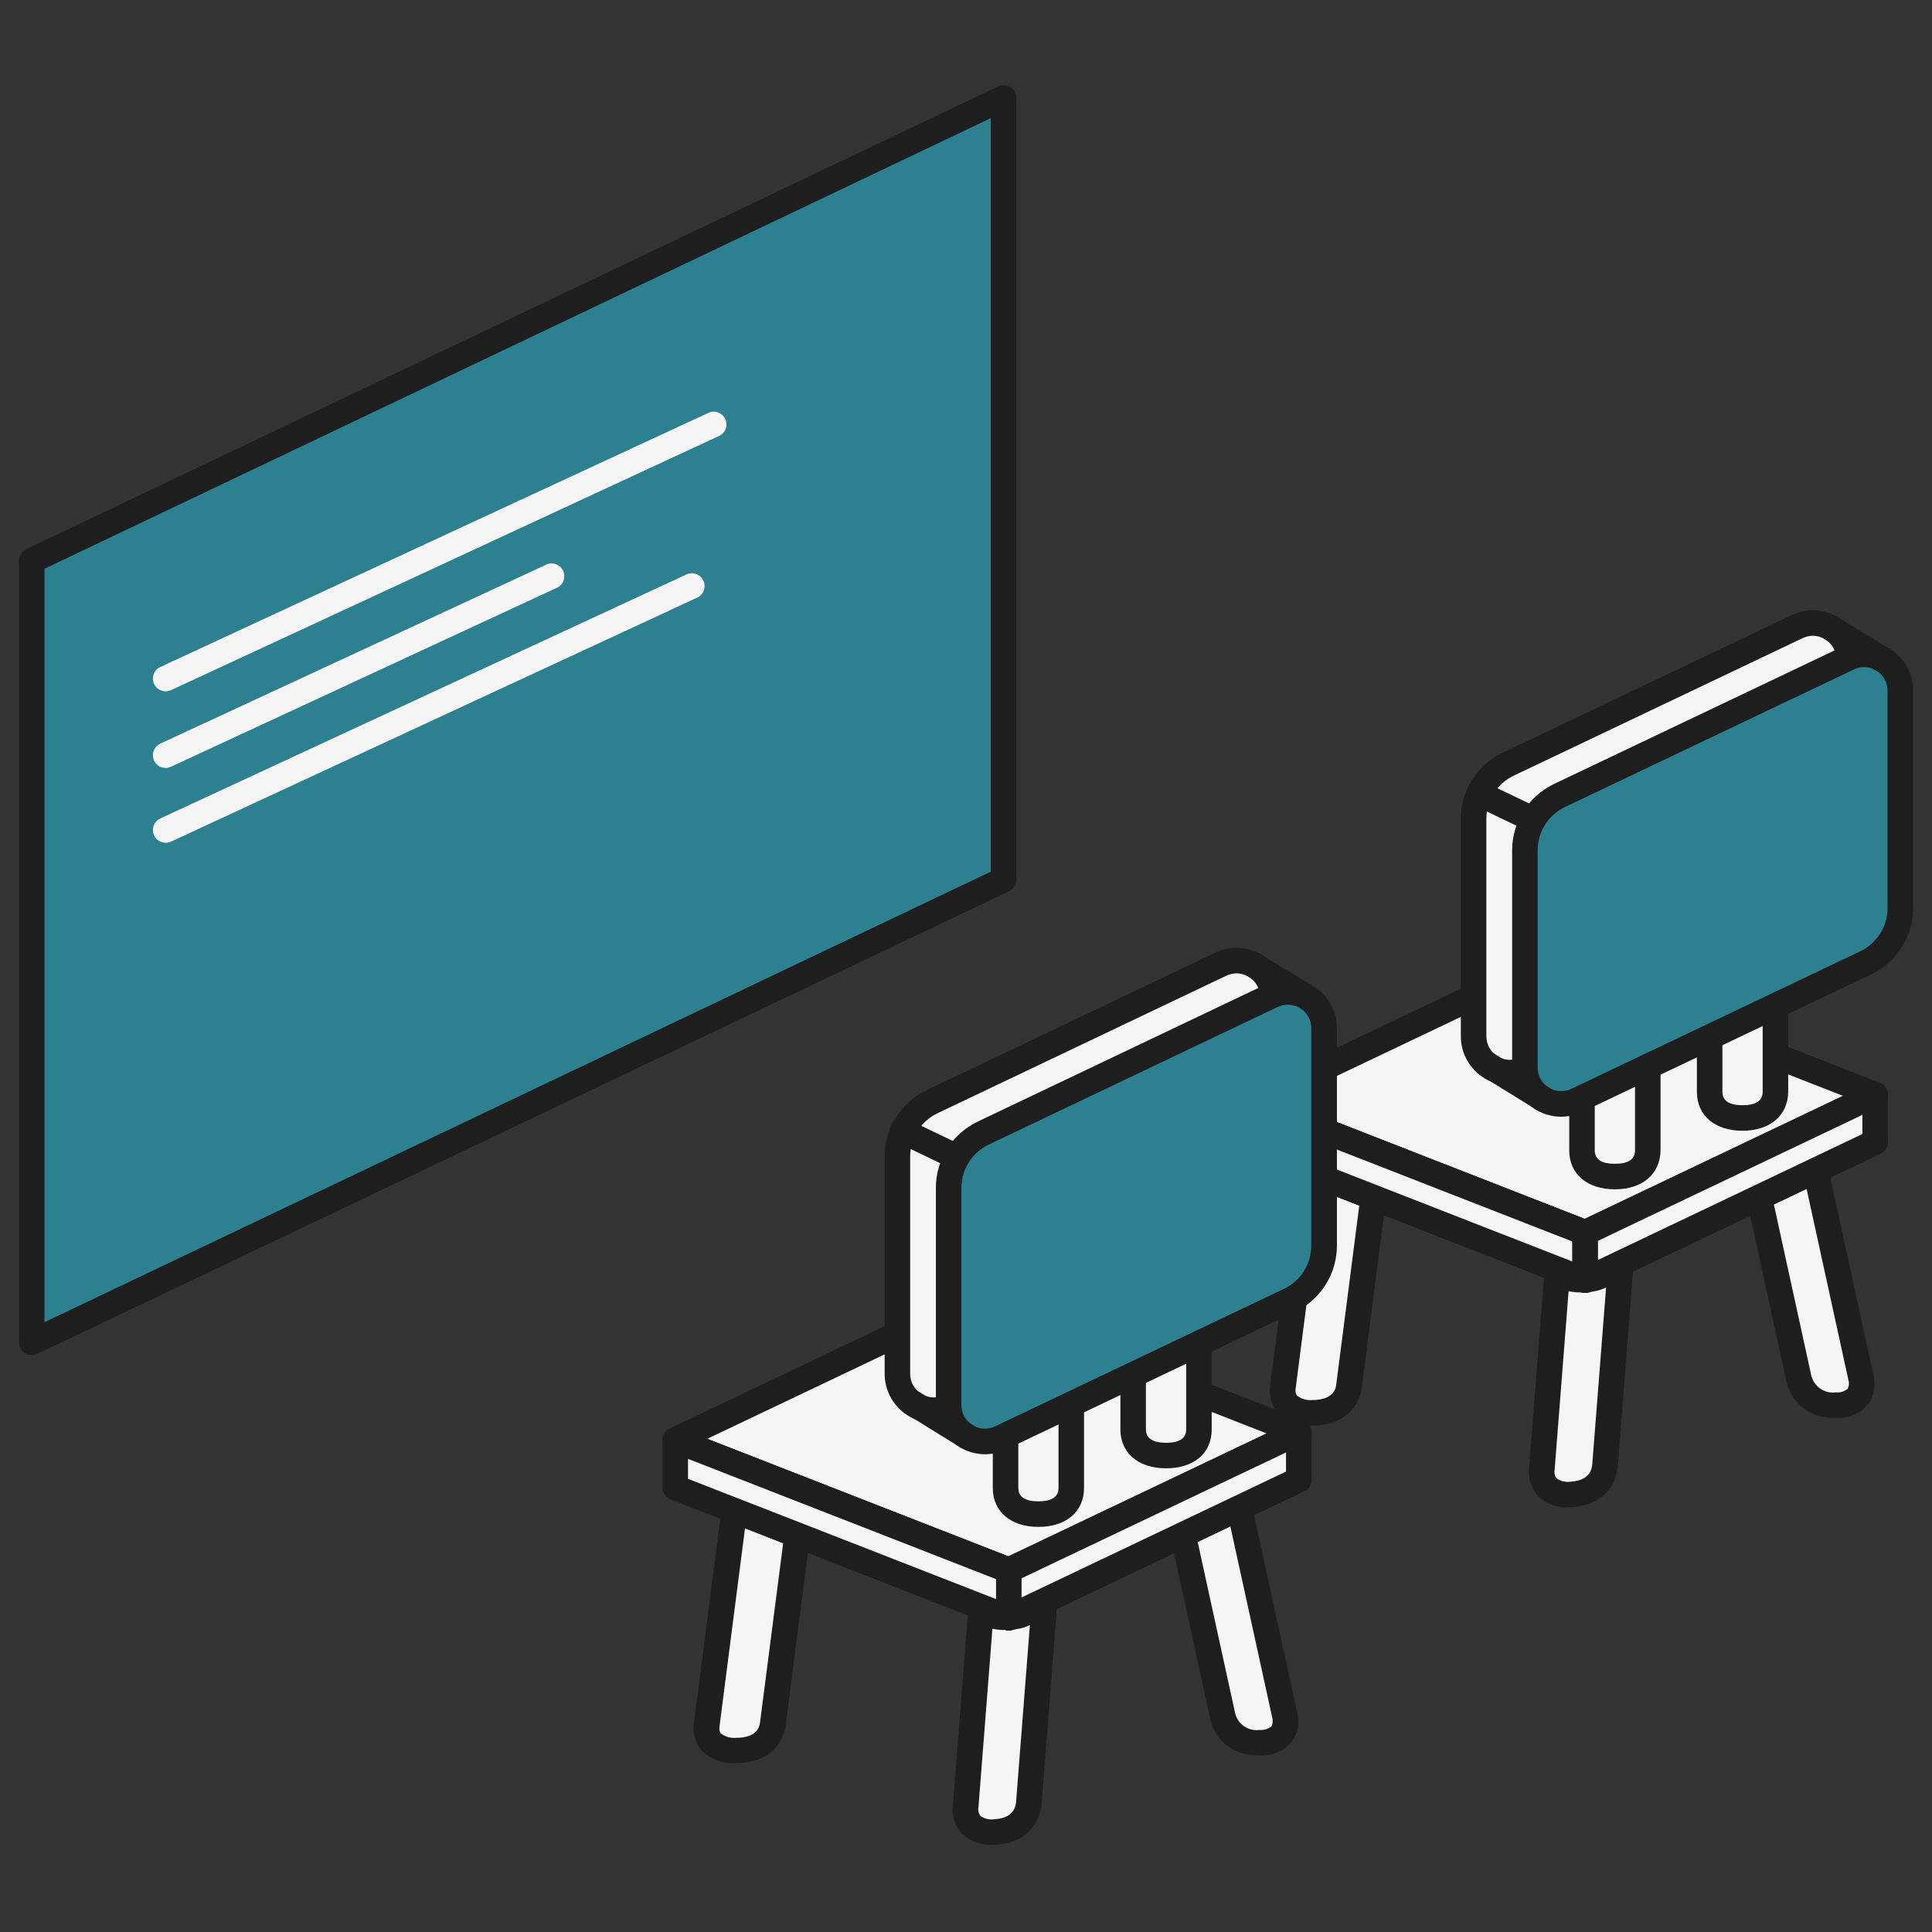
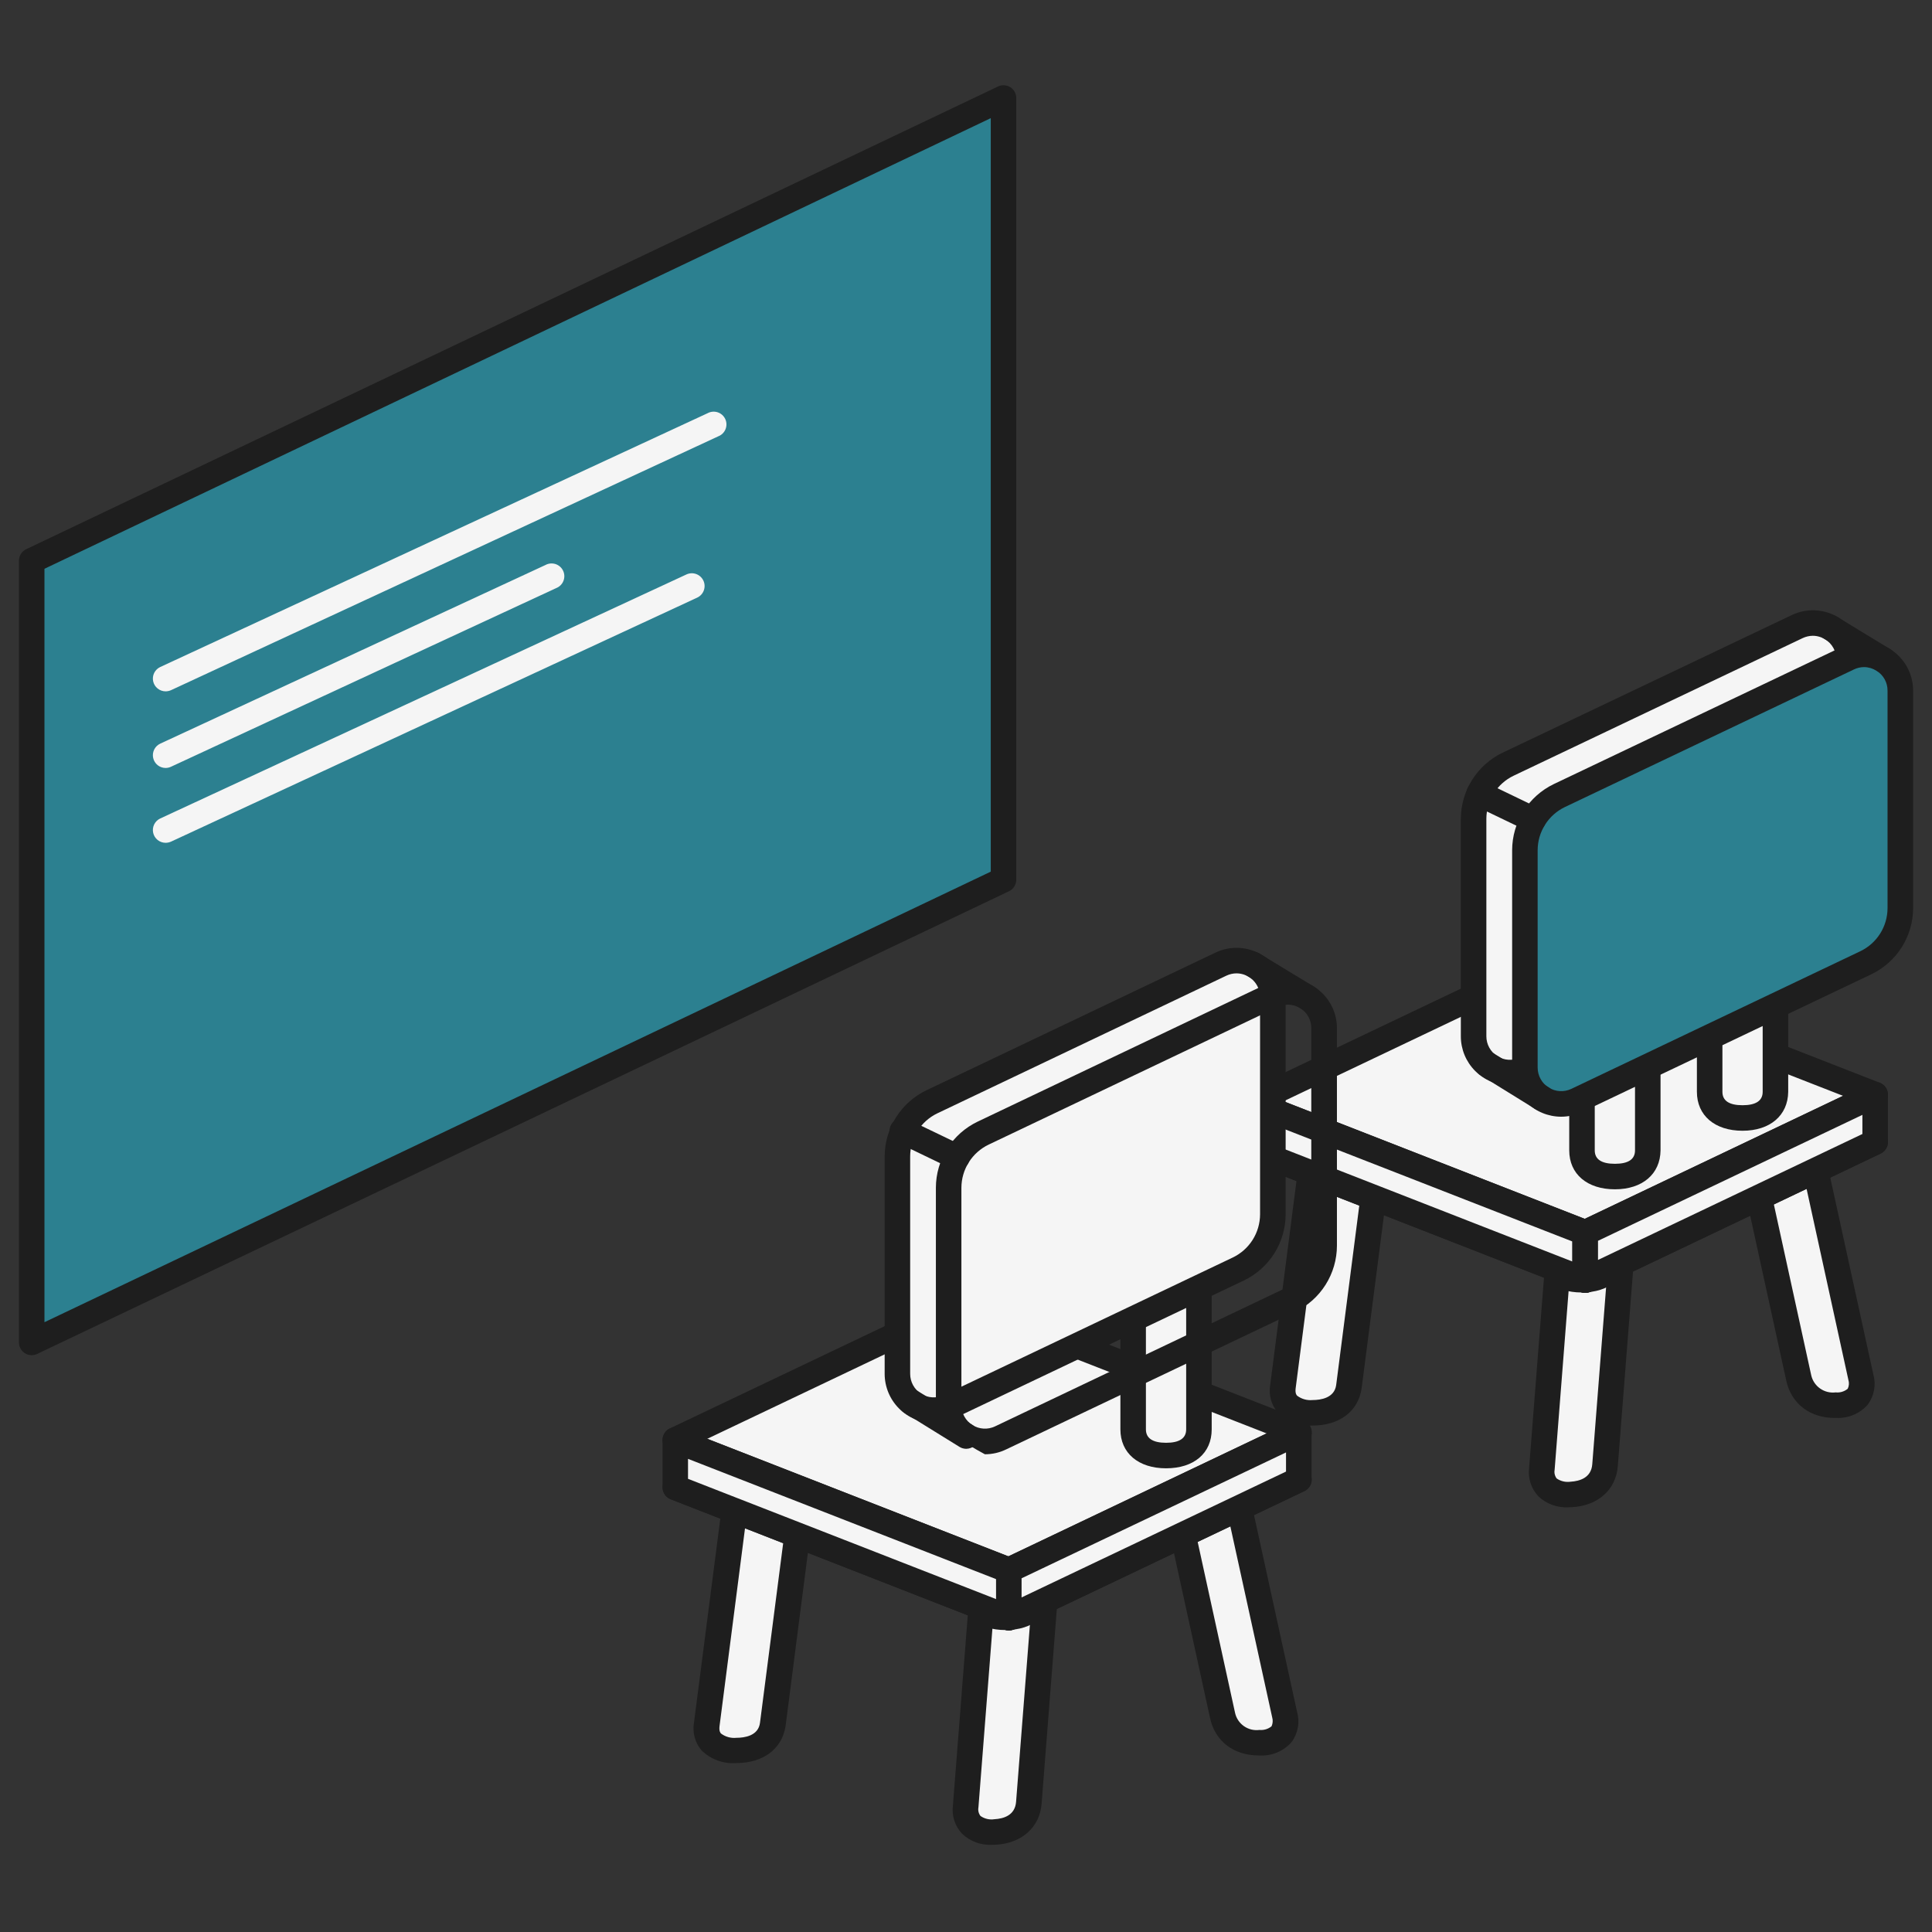
<svg xmlns="http://www.w3.org/2000/svg" width="204" height="204" viewBox="0 0 204 204" fill="none">
  <rect x="0" y="0" width="204" height="204" fill="#333333" stroke="none" />
  <g clip-path="url(#clip0_1383_1601)">
    <path d="M164.793 129.236L162.772 155.092C162.617 157.113 164.038 157.901 165.877 157.787C167.717 157.672 169.246 156.716 169.428 154.708L171.449 128.846" fill="#F5F5F5" />
    <path d="M165.588 159.156C165.012 159.185 164.435 159.098 163.893 158.899C163.351 158.7 162.856 158.393 162.435 157.997C162.062 157.598 161.781 157.123 161.613 156.603C161.444 156.084 161.391 155.534 161.459 154.992L163.48 129.137C163.493 128.96 163.542 128.787 163.622 128.629C163.702 128.471 163.813 128.33 163.948 128.215C164.083 128.099 164.239 128.012 164.408 127.957C164.577 127.901 164.754 127.88 164.931 127.894C165.108 127.908 165.281 127.956 165.439 128.036C165.597 128.117 165.738 128.228 165.853 128.362C165.969 128.497 166.057 128.653 166.112 128.822C166.167 128.991 166.188 129.169 166.174 129.346L164.153 155.201C164.124 155.359 164.127 155.522 164.165 155.679C164.202 155.835 164.271 155.983 164.369 156.111C164.797 156.407 165.322 156.529 165.837 156.454C166.821 156.394 168.02 156.03 168.128 154.608L170.149 128.753C170.163 128.576 170.211 128.403 170.291 128.245C170.372 128.087 170.483 127.946 170.617 127.831C170.752 127.715 170.908 127.628 171.077 127.572C171.246 127.517 171.424 127.496 171.601 127.51C171.778 127.524 171.95 127.572 172.108 127.652C172.267 127.733 172.407 127.844 172.523 127.978C172.638 128.113 172.726 128.269 172.781 128.438C172.836 128.607 172.857 128.785 172.844 128.962L170.823 154.817C170.634 157.29 168.741 158.987 165.999 159.142L165.588 159.156Z" fill="#1E1E1E" />
    <path d="M184.229 119.421L189.935 145.499C190.379 147.52 192.036 148.396 193.849 148.369C195.661 148.342 196.927 147.433 196.483 145.405L190.777 119.32" fill="#F5F5F5" />
    <path d="M193.761 149.724C191.114 149.724 189.146 148.222 188.614 145.79L182.908 119.705C182.871 119.532 182.867 119.353 182.899 119.179C182.93 119.005 182.996 118.839 183.091 118.69C183.187 118.541 183.311 118.412 183.457 118.311C183.602 118.211 183.766 118.139 183.939 118.102C184.112 118.064 184.29 118.061 184.465 118.092C184.639 118.124 184.805 118.189 184.954 118.285C185.103 118.381 185.231 118.505 185.332 118.65C185.433 118.796 185.505 118.959 185.542 119.132L191.248 145.217C191.377 145.785 191.713 146.284 192.19 146.617C192.667 146.951 193.251 147.095 193.828 147.022C194.055 147.046 194.285 147.025 194.504 146.959C194.722 146.893 194.926 146.784 195.102 146.638C195.244 146.344 195.268 146.007 195.169 145.695L189.463 119.611C189.387 119.261 189.453 118.896 189.646 118.596C189.84 118.295 190.144 118.083 190.494 118.007C190.843 117.931 191.208 117.997 191.509 118.191C191.81 118.384 192.021 118.689 192.097 119.038L197.803 145.116C197.956 145.659 197.982 146.229 197.881 146.784C197.779 147.338 197.552 147.862 197.217 148.316C196.798 148.789 196.278 149.162 195.694 149.404C195.111 149.647 194.48 149.754 193.849 149.717L193.761 149.724Z" fill="#1E1E1E" />
    <path d="M138.641 121.727L135.455 146.417C135.205 148.337 136.654 149.179 138.574 149.179C140.494 149.179 142.151 148.337 142.4 146.417L145.587 121.727" fill="#F5F5F5" />
    <path d="M138.574 150.525C137.901 150.57 137.226 150.47 136.595 150.232C135.964 149.994 135.391 149.623 134.916 149.144C134.577 148.749 134.331 148.284 134.193 147.782C134.056 147.28 134.031 146.753 134.121 146.241L137.3 121.551C137.347 121.193 137.533 120.869 137.819 120.649C138.104 120.429 138.466 120.332 138.823 120.379C139.18 120.425 139.505 120.612 139.724 120.897C139.944 121.183 140.042 121.544 139.995 121.901L136.809 146.584C136.741 147.123 136.903 147.305 136.957 147.366C137.424 147.723 138.009 147.89 138.594 147.831C139.443 147.831 140.905 147.622 141.087 146.241L144.266 121.551C144.313 121.193 144.499 120.869 144.785 120.649C145.07 120.429 145.431 120.332 145.789 120.379C146.146 120.425 146.47 120.612 146.69 120.897C146.91 121.183 147.007 121.544 146.961 121.901L143.775 146.584C143.424 149.016 141.444 150.525 138.574 150.525Z" fill="#1E1E1E" />
    <path d="M167.016 135.126C168.932 135.126 170.486 133.889 170.486 132.364C170.486 130.838 168.932 129.602 167.016 129.602C165.1 129.602 163.547 130.838 163.547 132.364C163.547 133.889 165.1 135.126 167.016 135.126Z" fill="#F5F5F5" />
    <path d="M167.016 136.473C164.092 136.473 162.199 134.863 162.199 132.363C162.199 129.864 164.092 128.254 167.016 128.254C169.94 128.254 171.839 129.871 171.839 132.363C171.839 134.856 169.946 136.473 167.016 136.473ZM167.016 130.949C165.608 130.949 164.894 131.427 164.894 132.363C164.894 133.3 165.608 133.778 167.016 133.778C168.424 133.778 169.145 133.3 169.145 132.363C169.145 131.427 168.424 130.949 167.016 130.949Z" fill="#1E1E1E" />
    <path d="M197.998 120.593L162.765 106.83L132.147 121.408L167.387 135.171L197.998 120.593Z" fill="#F5F5F5" />
    <path d="M167.387 136.514C167.219 136.515 167.052 136.486 166.895 136.426L131.655 122.663C131.41 122.567 131.199 122.402 131.046 122.187C130.894 121.973 130.808 121.718 130.799 121.456C130.789 121.193 130.857 120.933 130.994 120.708C131.13 120.483 131.33 120.303 131.568 120.191L162.186 105.619C162.351 105.54 162.531 105.496 162.714 105.489C162.897 105.482 163.08 105.513 163.25 105.579L198.49 119.335C198.735 119.431 198.947 119.596 199.099 119.811C199.251 120.025 199.338 120.28 199.347 120.542C199.356 120.805 199.288 121.065 199.152 121.29C199.015 121.515 198.816 121.695 198.578 121.807L167.966 136.386C167.785 136.471 167.587 136.515 167.387 136.514ZM135.536 121.289L167.333 133.705L194.61 120.716L162.813 108.3L135.536 121.289Z" fill="#1E1E1E" />
    <path d="M197.998 115.588L162.765 101.832L132.147 116.41L167.387 130.167L197.998 115.588Z" fill="#F5F5F5" />
    <path d="M167.387 131.515C167.218 131.514 167.052 131.482 166.895 131.42L131.655 117.664C131.41 117.568 131.199 117.403 131.046 117.188C130.894 116.974 130.808 116.719 130.799 116.457C130.789 116.194 130.857 115.934 130.994 115.709C131.13 115.484 131.33 115.304 131.568 115.192L162.186 100.613C162.351 100.535 162.531 100.49 162.714 100.483C162.897 100.476 163.08 100.507 163.25 100.573L198.49 114.329C198.736 114.425 198.948 114.592 199.1 114.807C199.252 115.023 199.338 115.278 199.346 115.542C199.354 115.804 199.286 116.062 199.15 116.286C199.013 116.51 198.815 116.689 198.578 116.802L167.966 131.38C167.785 131.467 167.588 131.513 167.387 131.515ZM135.536 116.283L167.333 128.699L194.61 115.71L162.813 103.295L135.536 116.283Z" fill="#1E1E1E" />
    <path d="M167.016 94.779V121.47C167.016 123.39 168.572 124.232 170.492 124.232C172.412 124.232 173.962 123.39 173.962 121.47V94.779" fill="#F5F5F5" />
    <path d="M170.519 125.579C167.589 125.579 165.696 123.969 165.696 121.47V94.779C165.696 94.422 165.838 94.079 166.09 93.826C166.343 93.574 166.686 93.432 167.043 93.432C167.4 93.432 167.743 93.574 167.996 93.826C168.249 94.079 168.39 94.422 168.39 94.779V121.47C168.39 122.413 169.105 122.885 170.519 122.885C171.934 122.885 172.641 122.413 172.641 121.47V94.779C172.641 94.422 172.783 94.079 173.036 93.826C173.289 93.574 173.631 93.432 173.989 93.432C174.346 93.432 174.689 93.574 174.941 93.826C175.194 94.079 175.336 94.422 175.336 94.779V121.47C175.309 123.969 173.416 125.579 170.519 125.579Z" fill="#1E1E1E" />
    <path d="M170.492 97.548C172.408 97.548 173.962 96.311 173.962 94.785C173.962 93.26 172.408 92.023 170.492 92.023C168.576 92.023 167.023 93.26 167.023 94.785C167.023 96.311 168.576 97.548 170.492 97.548Z" fill="#F5F5F5" />
    <path d="M170.519 98.889C167.589 98.889 165.696 97.279 165.696 94.779C165.696 92.28 167.589 90.67 170.519 90.67C173.45 90.67 175.336 92.287 175.336 94.779C175.336 97.272 173.416 98.889 170.519 98.889ZM170.519 93.365C169.105 93.365 168.39 93.843 168.39 94.779C168.39 95.716 169.105 96.194 170.519 96.194C171.934 96.194 172.641 95.722 172.641 94.779C172.641 93.836 171.9 93.365 170.519 93.365Z" fill="#1E1E1E" />
    <path d="M180.497 88.594V115.285C180.497 117.205 182.053 118.047 183.966 118.047C185.879 118.047 187.442 117.205 187.442 115.285V88.594" fill="#F5F5F5" />
    <path d="M183.993 119.396C181.069 119.396 179.176 117.786 179.176 115.286V88.595C179.176 88.238 179.318 87.895 179.57 87.643C179.823 87.39 180.166 87.248 180.523 87.248C180.88 87.248 181.223 87.39 181.476 87.643C181.729 87.895 181.87 88.238 181.87 88.595V115.286C181.87 116.229 182.585 116.701 183.993 116.701C185.401 116.701 186.121 116.229 186.121 115.286V88.595C186.121 88.238 186.263 87.895 186.516 87.643C186.769 87.39 187.111 87.248 187.469 87.248C187.826 87.248 188.169 87.39 188.421 87.643C188.674 87.895 188.816 88.238 188.816 88.595V115.286C188.789 117.786 186.896 119.396 183.993 119.396Z" fill="#1E1E1E" />
    <path d="M183.966 91.364C185.882 91.364 187.435 90.127 187.435 88.602C187.435 87.076 185.882 85.84 183.966 85.84C182.05 85.84 180.497 87.076 180.497 88.602C180.497 90.127 182.05 91.364 183.966 91.364Z" fill="#F5F5F5" />
    <path d="M183.993 92.703C181.069 92.703 179.176 91.093 179.176 88.594C179.176 86.094 181.069 84.484 183.993 84.484C186.916 84.484 188.816 86.101 188.816 88.594C188.816 91.086 186.896 92.703 183.993 92.703ZM183.993 87.179C182.585 87.179 181.87 87.657 181.87 88.594C181.87 89.53 182.585 90.008 183.993 90.008C185.401 90.008 186.121 89.537 186.121 88.594C186.121 87.651 185.38 87.179 183.993 87.179Z" fill="#1E1E1E" />
    <path d="M132.147 116.41V121.409L167.387 135.172V130.167L132.147 116.41Z" fill="#F5F5F5" />
    <path d="M167.386 136.512C167.218 136.514 167.052 136.484 166.895 136.425L131.655 122.662C131.403 122.563 131.187 122.39 131.034 122.167C130.881 121.943 130.8 121.679 130.799 121.409V116.403C130.799 116.184 130.853 115.969 130.955 115.775C131.057 115.581 131.205 115.415 131.385 115.292C131.567 115.168 131.776 115.09 131.994 115.065C132.213 115.04 132.434 115.07 132.638 115.15L167.871 128.907C168.126 129.005 168.344 129.178 168.498 129.402C168.652 129.627 168.734 129.894 168.734 130.166V135.165C168.733 135.384 168.679 135.6 168.575 135.794C168.472 135.988 168.323 136.153 168.141 136.276C167.921 136.433 167.657 136.515 167.386 136.512ZM133.467 120.486L166.012 133.198V131.082L133.467 118.377V120.486Z" fill="#1E1E1E" />
    <path d="M197.998 115.588V120.593L167.387 135.172V130.166L197.998 115.588Z" fill="#F5F5F5" />
    <path d="M167.387 136.514C167.131 136.516 166.881 136.443 166.666 136.305C166.474 136.183 166.316 136.015 166.206 135.816C166.097 135.617 166.04 135.393 166.04 135.166V130.168C166.039 129.913 166.111 129.662 166.247 129.447C166.383 129.231 166.577 129.058 166.808 128.948L197.419 114.37C197.625 114.272 197.852 114.229 198.08 114.243C198.307 114.257 198.527 114.329 198.719 114.451C198.911 114.572 199.07 114.74 199.179 114.94C199.289 115.139 199.346 115.362 199.346 115.589V120.588C199.347 120.843 199.275 121.093 199.139 121.309C199.003 121.525 198.808 121.698 198.578 121.807L167.966 136.386C167.785 136.471 167.587 136.515 167.387 136.514ZM168.734 131.016V133.037L196.651 119.739V117.718L168.734 131.016Z" fill="#1E1E1E" />
    <path d="M191.598 98.349L161.088 112.881C160.504 113.16 159.859 113.286 159.214 113.248C158.568 113.21 157.942 113.01 157.395 112.664C156.848 112.319 156.398 111.841 156.086 111.274C155.774 110.708 155.61 110.071 155.611 109.425V86.459C155.613 85.254 155.955 84.073 156.599 83.054C157.242 82.035 158.161 81.219 159.249 80.699L189.773 66.161C190.357 65.884 191.002 65.759 191.648 65.798C192.293 65.837 192.918 66.039 193.465 66.384C194.012 66.73 194.462 67.208 194.774 67.775C195.086 68.341 195.25 68.977 195.25 69.624V92.59C195.248 93.797 194.905 94.979 194.258 95.998C193.612 97.018 192.69 97.833 191.598 98.349Z" fill="#F5F5F5" />
    <path d="M159.424 114.604C158.051 114.602 156.735 114.056 155.765 113.085C154.795 112.113 154.25 110.797 154.25 109.424V86.458C154.254 84.999 154.67 83.569 155.449 82.335C156.228 81.101 157.34 80.111 158.656 79.479L189.187 64.948C189.976 64.569 190.849 64.397 191.723 64.448C192.597 64.499 193.444 64.77 194.184 65.238C194.924 65.705 195.534 66.352 195.956 67.119C196.378 67.886 196.599 68.748 196.597 69.623V92.589C196.592 94.047 196.176 95.475 195.397 96.709C194.618 97.942 193.507 98.93 192.191 99.561L161.667 114.099C160.967 114.433 160.2 114.606 159.424 114.604ZM191.417 67.131C191.043 67.135 190.676 67.22 190.339 67.38L159.815 81.911C158.958 82.324 158.235 82.969 157.728 83.773C157.22 84.577 156.949 85.507 156.945 86.458V109.424C156.945 109.843 157.052 110.255 157.254 110.622C157.457 110.989 157.748 111.298 158.103 111.522C158.457 111.746 158.862 111.877 159.28 111.902C159.698 111.927 160.116 111.846 160.495 111.667L191.019 97.129C191.876 96.719 192.6 96.075 193.107 95.272C193.615 94.469 193.886 93.539 193.889 92.589V69.623C193.894 69.203 193.791 68.789 193.589 68.421C193.387 68.053 193.094 67.743 192.737 67.521C192.338 67.267 191.876 67.132 191.403 67.131H191.417Z" fill="#1E1E1E" />
    <path d="M197.015 101.656L166.477 116.187C165.894 116.466 165.249 116.593 164.603 116.555C163.958 116.517 163.332 116.316 162.785 115.971C162.238 115.626 161.787 115.148 161.475 114.581C161.163 114.014 161 113.378 161 112.731V89.766C161.001 88.56 161.342 87.379 161.986 86.36C162.63 85.34 163.55 84.524 164.638 84.006L195.162 69.468C195.747 69.191 196.392 69.066 197.037 69.105C197.683 69.144 198.308 69.345 198.855 69.691C199.401 70.037 199.852 70.515 200.164 71.081C200.476 71.648 200.639 72.284 200.639 72.931V95.896C200.64 97.1 200.301 98.281 199.659 99.3C199.018 100.319 198.101 101.136 197.015 101.656Z" fill="#2C8090" />
    <path d="M164.84 117.913C163.467 117.911 162.152 117.364 161.181 116.393C160.211 115.422 159.667 114.105 159.667 112.732V89.767C159.671 88.307 160.086 86.878 160.866 85.644C161.645 84.409 162.756 83.419 164.072 82.787L194.596 68.256C195.385 67.878 196.257 67.706 197.131 67.757C198.004 67.807 198.851 68.078 199.591 68.544C200.331 69.011 200.941 69.657 201.364 70.423C201.786 71.189 202.007 72.05 202.007 72.925V95.897C202.002 97.356 201.586 98.784 200.807 100.017C200.028 101.25 198.916 102.239 197.601 102.87L167.077 117.408C166.378 117.739 165.614 117.912 164.84 117.913ZM196.826 70.439C196.455 70.441 196.089 70.526 195.755 70.688L165.231 85.219C164.374 85.631 163.65 86.276 163.142 87.08C162.634 87.885 162.364 88.816 162.361 89.767V112.732C162.362 113.151 162.468 113.563 162.671 113.93C162.873 114.297 163.165 114.607 163.519 114.831C163.873 115.054 164.278 115.185 164.697 115.211C165.115 115.236 165.533 115.155 165.911 114.976L196.436 100.438C197.292 100.027 198.016 99.384 198.524 98.58C199.031 97.777 199.302 96.847 199.305 95.897V72.925C199.309 72.506 199.204 72.093 199.001 71.725C198.798 71.359 198.504 71.05 198.147 70.83C197.752 70.578 197.294 70.443 196.826 70.439Z" fill="#1E1E1E" />
    <path d="M162.826 117.334C162.587 117.33 162.354 117.26 162.152 117.132L156.305 113.514C156.154 113.421 156.022 113.299 155.918 113.155C155.815 113.011 155.74 112.848 155.699 112.676C155.659 112.503 155.653 112.324 155.681 112.148C155.71 111.973 155.773 111.806 155.867 111.655C156.056 111.352 156.357 111.137 156.704 111.057C157.051 110.976 157.417 111.036 157.72 111.224L163.574 114.841C163.823 114.996 164.015 115.228 164.121 115.501C164.227 115.775 164.24 116.076 164.159 116.358C164.078 116.64 163.908 116.888 163.673 117.064C163.439 117.24 163.153 117.335 162.86 117.334H162.826Z" fill="#1E1E1E" />
    <path d="M198.908 71.072C198.669 71.066 198.437 70.996 198.234 70.87L192.535 67.401C192.229 67.215 192.01 66.915 191.926 66.568C191.841 66.221 191.898 65.854 192.084 65.548C192.269 65.243 192.569 65.023 192.916 64.939C193.264 64.854 193.631 64.911 193.936 65.097L199.635 68.573C199.885 68.724 200.079 68.953 200.188 69.224C200.296 69.495 200.314 69.794 200.238 70.076C200.162 70.358 199.996 70.607 199.766 70.787C199.536 70.967 199.254 71.067 198.962 71.072H198.908Z" fill="#1E1E1E" />
    <path d="M161.889 87.888C161.686 87.889 161.485 87.843 161.303 87.753L155.597 85.011C155.275 84.856 155.027 84.579 154.909 84.24C154.791 83.903 154.812 83.531 154.967 83.209C155.123 82.886 155.4 82.639 155.738 82.521C156.076 82.403 156.447 82.424 156.769 82.579L162.475 85.328C162.75 85.461 162.971 85.683 163.103 85.957C163.235 86.232 163.27 86.544 163.202 86.841C163.133 87.138 162.967 87.404 162.728 87.594C162.49 87.784 162.194 87.888 161.889 87.888Z" fill="#1E1E1E" />
    <path d="M103.947 164.908L101.926 190.764C101.771 192.785 103.193 193.573 105.032 193.459C106.871 193.344 108.434 192.381 108.589 190.373L110.61 164.518" fill="#F5F5F5" />
    <path d="M104.748 194.793C104.172 194.823 103.595 194.737 103.053 194.537C102.511 194.338 102.015 194.031 101.596 193.634C101.22 193.238 100.938 192.764 100.769 192.245C100.6 191.727 100.549 191.177 100.619 190.636L102.64 164.774C102.668 164.417 102.836 164.085 103.108 163.852C103.381 163.619 103.734 163.503 104.092 163.531C104.449 163.559 104.781 163.727 105.014 163.999C105.247 164.272 105.362 164.625 105.335 164.983L103.313 190.838C103.283 190.996 103.287 191.159 103.324 191.316C103.361 191.473 103.431 191.62 103.529 191.748C103.958 192.049 104.487 192.172 105.004 192.091C105.988 192.037 107.18 191.674 107.288 190.252L109.309 164.397C109.322 164.22 109.37 164.047 109.45 163.889C109.53 163.73 109.641 163.589 109.775 163.473C109.91 163.358 110.066 163.27 110.234 163.214C110.403 163.159 110.581 163.137 110.758 163.15C110.935 163.164 111.107 163.211 111.265 163.291C111.424 163.371 111.565 163.482 111.681 163.616C111.796 163.751 111.885 163.907 111.94 164.075C111.995 164.244 112.017 164.422 112.004 164.599L109.983 190.454C109.794 192.927 107.901 194.624 105.166 194.786L104.748 194.793Z" fill="#1E1E1E" />
    <path d="M123.362 155.059L129.068 181.144C129.513 183.165 131.177 184.041 132.982 184.014C134.788 183.987 136.068 183.07 135.623 181.049L129.917 154.965" fill="#F5F5F5" />
    <path d="M132.921 185.36C130.274 185.36 128.307 183.864 127.775 181.432L122.069 155.348C121.992 154.998 122.057 154.633 122.25 154.332C122.442 154.03 122.747 153.818 123.096 153.741C123.445 153.664 123.811 153.729 124.112 153.922C124.413 154.115 124.626 154.419 124.703 154.768L130.409 180.853C130.532 181.423 130.865 181.925 131.342 182.261C131.819 182.597 132.404 182.741 132.982 182.665C133.442 182.708 133.902 182.571 134.262 182.281C134.399 181.983 134.423 181.646 134.329 181.331L128.617 155.253C128.579 155.08 128.575 154.902 128.606 154.727C128.637 154.553 128.702 154.386 128.798 154.237C128.893 154.088 129.017 153.959 129.162 153.858C129.307 153.756 129.471 153.685 129.644 153.647C129.817 153.609 129.996 153.605 130.17 153.636C130.344 153.667 130.511 153.732 130.66 153.828C130.809 153.923 130.938 154.047 131.04 154.192C131.141 154.337 131.213 154.501 131.251 154.674L136.957 180.759C137.112 181.3 137.14 181.87 137.038 182.424C136.936 182.978 136.708 183.501 136.371 183.952C135.953 184.427 135.433 184.801 134.849 185.045C134.266 185.289 133.634 185.397 133.002 185.36H132.921Z" fill="#1E1E1E" />
    <path d="M77.795 157.369L74.609 182.052C74.366 183.972 75.808 184.815 77.728 184.815C79.648 184.815 81.312 183.972 81.554 182.052L84.741 157.369" fill="#F5F5F5" />
    <path d="M77.728 186.163C77.057 186.212 76.384 186.117 75.753 185.885C75.122 185.652 74.548 185.288 74.07 184.815C73.733 184.419 73.487 183.953 73.35 183.452C73.213 182.95 73.187 182.424 73.275 181.912L76.461 157.222C76.484 157.045 76.541 156.874 76.629 156.719C76.718 156.564 76.836 156.428 76.977 156.319C77.118 156.21 77.279 156.13 77.452 156.083C77.624 156.036 77.803 156.023 77.98 156.046C78.157 156.069 78.328 156.126 78.483 156.214C78.638 156.303 78.773 156.421 78.883 156.562C78.992 156.703 79.072 156.864 79.119 157.037C79.166 157.209 79.178 157.388 79.156 157.565L75.976 182.255C75.909 182.788 76.07 182.976 76.124 183.037C76.59 183.392 77.173 183.555 77.755 183.495C78.61 183.495 80.072 183.293 80.247 181.912L83.434 157.222C83.456 157.045 83.513 156.874 83.602 156.719C83.691 156.564 83.809 156.428 83.95 156.319C84.091 156.21 84.252 156.13 84.424 156.083C84.596 156.036 84.776 156.023 84.953 156.046C85.13 156.069 85.3 156.126 85.455 156.214C85.61 156.303 85.746 156.421 85.855 156.562C85.964 156.703 86.045 156.864 86.091 157.037C86.138 157.209 86.151 157.388 86.128 157.565L82.949 182.255C82.578 184.66 80.604 186.163 77.728 186.163Z" fill="#1E1E1E" />
    <path d="M106.177 170.768C108.093 170.768 109.646 169.532 109.646 168.006C109.646 166.481 108.093 165.244 106.177 165.244C104.261 165.244 102.708 166.481 102.708 168.006C102.708 169.532 104.261 170.768 106.177 170.768Z" fill="#F5F5F5" />
    <path d="M106.177 172.117C103.246 172.117 101.353 170.5 101.353 168.008C101.353 165.515 103.246 163.898 106.177 163.898C109.107 163.898 110.993 165.508 110.993 168.008C110.993 170.507 109.1 172.117 106.177 172.117ZM106.177 166.593C104.762 166.593 104.048 167.065 104.048 168.008C104.048 168.951 104.762 169.423 106.177 169.423C107.591 169.423 108.299 168.944 108.299 168.008C108.299 167.071 107.585 166.593 106.177 166.593Z" fill="#1E1E1E" />
    <path d="M137.159 156.231L101.919 142.475L71.301 157.053L106.541 170.809L137.159 156.231Z" fill="#F5F5F5" />
    <path d="M106.521 172.157C106.352 172.155 106.186 172.123 106.029 172.062L70.816 158.306C70.571 158.21 70.359 158.045 70.207 157.83C70.055 157.616 69.969 157.361 69.959 157.099C69.95 156.836 70.018 156.576 70.155 156.351C70.291 156.126 70.491 155.946 70.728 155.834L101.347 141.255C101.513 141.176 101.694 141.131 101.878 141.124C102.062 141.117 102.246 141.148 102.418 141.215L137.658 154.978C137.901 155.075 138.111 155.24 138.261 155.454C138.412 155.668 138.497 155.921 138.507 156.182C138.516 156.444 138.449 156.702 138.314 156.926C138.178 157.15 137.981 157.33 137.745 157.444L107.127 172.022C106.938 172.114 106.73 172.16 106.521 172.157ZM74.676 156.925L106.467 169.341L133.744 156.352L101.953 143.943L74.676 156.925Z" fill="#1E1E1E" />
    <path d="M137.159 151.232L101.919 137.469L71.301 152.047L106.541 165.803L137.159 151.232Z" fill="#F5F5F5" />
    <path d="M106.521 167.151C106.353 167.152 106.186 167.122 106.029 167.063L70.816 153.3C70.571 153.205 70.359 153.039 70.207 152.825C70.055 152.61 69.969 152.356 69.959 152.093C69.95 151.83 70.018 151.57 70.155 151.345C70.291 151.121 70.491 150.941 70.728 150.828L101.347 136.25C101.516 136.176 101.698 136.139 101.882 136.139C102.067 136.139 102.249 136.176 102.418 136.25L137.658 150.006C137.903 150.102 138.114 150.267 138.267 150.482C138.419 150.696 138.505 150.951 138.514 151.214C138.524 151.476 138.456 151.736 138.319 151.961C138.182 152.186 137.983 152.366 137.745 152.479L107.127 167.057C106.935 167.134 106.727 167.167 106.521 167.151ZM74.676 151.926L106.467 164.335L133.744 151.353L101.953 138.938L74.676 151.926Z" fill="#1E1E1E" />
    <path d="M106.177 130.422V157.113C106.177 159.033 107.726 159.875 109.646 159.875C111.566 159.875 113.122 159.033 113.122 157.113V130.422" fill="#F5F5F5" />
-     <path d="M109.646 161.224C106.716 161.224 104.83 159.607 104.83 157.114V130.424C104.83 130.066 104.972 129.723 105.224 129.471C105.477 129.218 105.82 129.076 106.177 129.076C106.534 129.076 106.877 129.218 107.13 129.471C107.382 129.723 107.524 130.066 107.524 130.424V157.114C107.524 158.051 108.238 158.529 109.646 158.529C111.054 158.529 111.768 158.051 111.768 157.114V130.424C111.768 130.066 111.91 129.723 112.163 129.471C112.416 129.218 112.758 129.076 113.116 129.076C113.473 129.076 113.816 129.218 114.068 129.471C114.321 129.723 114.463 130.066 114.463 130.424V157.114C114.463 159.607 112.584 161.224 109.646 161.224Z" fill="#1E1E1E" />
    <path d="M109.646 133.184C111.562 133.184 113.116 131.948 113.116 130.422C113.116 128.897 111.562 127.66 109.646 127.66C107.73 127.66 106.177 128.897 106.177 130.422C106.177 131.948 107.73 133.184 109.646 133.184Z" fill="#F5F5F5" />
    <path d="M109.646 134.531C106.716 134.531 104.83 132.915 104.83 130.422C104.83 127.929 106.716 126.312 109.646 126.312C112.577 126.312 114.463 127.923 114.463 130.422C114.463 132.921 112.584 134.531 109.646 134.531ZM109.646 129.007C108.238 129.007 107.524 129.486 107.524 130.422C107.524 131.358 108.238 131.837 109.646 131.837C111.054 131.837 111.768 131.358 111.768 130.422C111.768 129.486 111.054 129.007 109.646 129.007Z" fill="#1E1E1E" />
    <path d="M119.65 124.238V150.929C119.65 152.849 121.207 153.691 123.127 153.691C125.047 153.691 126.596 152.849 126.596 150.929V124.238" fill="#F5F5F5" />
    <path d="M123.126 155.038C120.196 155.038 118.303 153.428 118.303 150.929V124.238C118.303 123.881 118.445 123.538 118.697 123.285C118.95 123.033 119.293 122.891 119.65 122.891C120.007 122.891 120.35 123.033 120.603 123.285C120.855 123.538 120.997 123.881 120.997 124.238V150.929C120.997 151.865 121.712 152.344 123.126 152.344C124.541 152.344 125.248 151.865 125.248 150.929V124.238C125.248 123.881 125.39 123.538 125.643 123.285C125.896 123.033 126.238 122.891 126.596 122.891C126.953 122.891 127.296 123.033 127.548 123.285C127.801 123.538 127.943 123.881 127.943 124.238V150.929C127.943 153.455 126.057 155.038 123.126 155.038Z" fill="#1E1E1E" />
    <path d="M123.126 127.001C125.042 127.001 126.596 125.764 126.596 124.239C126.596 122.713 125.042 121.477 123.126 121.477C121.21 121.477 119.657 122.713 119.657 124.239C119.657 125.764 121.21 127.001 123.126 127.001Z" fill="#F5F5F5" />
    <path d="M123.126 128.348C120.196 128.348 118.303 126.731 118.303 124.238C118.303 121.746 120.196 120.129 123.126 120.129C126.057 120.129 127.943 121.739 127.943 124.238C127.943 126.738 126.057 128.348 123.126 128.348ZM123.126 122.824C121.712 122.824 120.997 123.302 120.997 124.238C120.997 125.175 121.712 125.653 123.126 125.653C124.541 125.653 125.248 125.175 125.248 124.238C125.248 123.302 124.534 122.824 123.126 122.824Z" fill="#1E1E1E" />
    <path d="M71.301 152.047V157.052L106.541 170.809V165.803L71.301 152.047Z" fill="#F5F5F5" />
    <path d="M106.52 172.156C106.352 172.154 106.185 172.122 106.028 172.062L70.816 158.306C70.564 158.207 70.347 158.035 70.195 157.811C70.042 157.588 69.96 157.323 69.96 157.053V152.047C69.96 151.828 70.014 151.612 70.117 151.418C70.219 151.224 70.368 151.059 70.549 150.935C70.73 150.812 70.939 150.734 71.156 150.71C71.374 150.685 71.595 150.714 71.799 150.794L107.039 164.551C107.291 164.649 107.507 164.822 107.66 165.045C107.812 165.269 107.894 165.533 107.895 165.804V170.809C107.895 171.028 107.841 171.244 107.739 171.437C107.637 171.631 107.489 171.797 107.308 171.921C107.077 172.079 106.801 172.162 106.52 172.156ZM72.648 156.15L105.193 168.855V166.747L72.648 154.041V156.15Z" fill="#1E1E1E" />
    <path d="M137.159 151.232V156.231L106.541 170.809V165.804L137.159 151.232Z" fill="#F5F5F5" />
    <path d="M106.52 172.157C106.265 172.155 106.016 172.082 105.799 171.948C105.607 171.827 105.449 171.659 105.34 171.46C105.23 171.261 105.173 171.037 105.173 170.81V165.804C105.174 165.55 105.246 165.302 105.382 165.087C105.518 164.873 105.712 164.701 105.941 164.592L136.559 150.014C136.765 149.915 136.992 149.87 137.219 149.883C137.446 149.896 137.667 149.966 137.859 150.088C138.051 150.209 138.21 150.377 138.319 150.576C138.429 150.775 138.486 150.999 138.486 151.226V156.232C138.485 156.485 138.413 156.734 138.277 156.949C138.141 157.163 137.947 157.335 137.718 157.444L107.1 172.022C106.919 172.11 106.721 172.156 106.52 172.157ZM107.868 166.653V168.674L135.791 155.383V153.362L107.868 166.653Z" fill="#1E1E1E" />
    <path d="M130.773 133.987L100.248 148.525C99.665 148.802 99.02 148.927 98.375 148.889C97.73 148.85 97.106 148.649 96.559 148.304C96.013 147.959 95.562 147.482 95.25 146.916C94.937 146.351 94.773 145.715 94.772 145.069V122.104C94.77 120.897 95.111 119.714 95.755 118.694C96.399 117.673 97.32 116.856 98.409 116.337L128.933 101.806C129.517 101.527 130.162 101.4 130.807 101.438C131.453 101.476 132.079 101.677 132.626 102.022C133.173 102.367 133.623 102.845 133.936 103.412C134.248 103.979 134.411 104.615 134.41 105.262V128.227C134.409 129.433 134.067 130.614 133.424 131.633C132.78 132.652 131.861 133.468 130.773 133.987Z" fill="#F5F5F5" />
    <path d="M98.584 150.25C97.213 150.244 95.899 149.697 94.93 148.726C93.96 147.755 93.414 146.441 93.411 145.069V122.104C93.415 120.644 93.831 119.215 94.61 117.98C95.389 116.746 96.5 115.756 97.816 115.124L128.341 100.586C129.13 100.21 130.002 100.04 130.876 100.091C131.749 100.143 132.595 100.414 133.335 100.881C134.075 101.348 134.684 101.994 135.107 102.76C135.529 103.526 135.751 104.387 135.751 105.262V128.227C135.747 129.688 135.33 131.118 134.55 132.352C133.769 133.587 132.656 134.576 131.338 135.207L100.814 149.738C100.12 150.075 99.357 150.251 98.584 150.25ZM130.57 102.776C130.2 102.777 129.834 102.86 129.499 103.018L98.975 117.556C98.117 117.967 97.393 118.612 96.885 119.416C96.377 120.221 96.107 121.152 96.105 122.104V145.069C96.105 145.488 96.211 145.901 96.414 146.267C96.616 146.634 96.908 146.944 97.263 147.168C97.618 147.391 98.023 147.521 98.442 147.545C98.86 147.569 99.278 147.487 99.656 147.306L130.18 132.775C131.037 132.362 131.76 131.717 132.268 130.913C132.775 130.109 133.046 129.178 133.05 128.227V105.262C133.046 104.605 132.784 103.976 132.32 103.51C131.856 103.045 131.227 102.781 130.57 102.776Z" fill="#1E1E1E" />
-     <path d="M136.162 137.287L105.638 151.825C105.054 152.102 104.41 152.227 103.765 152.188C103.12 152.149 102.495 151.948 101.949 151.604C101.402 151.259 100.952 150.781 100.639 150.216C100.327 149.65 100.162 149.015 100.161 148.369V125.403C100.162 124.197 100.503 123.015 101.147 121.994C101.791 120.974 102.71 120.157 103.799 119.637L134.33 105.105C134.913 104.828 135.557 104.703 136.202 104.741C136.847 104.78 137.471 104.981 138.017 105.326C138.563 105.671 139.013 106.149 139.325 106.714C139.637 107.28 139.8 107.915 139.8 108.561V131.527C139.8 132.733 139.458 133.914 138.814 134.933C138.17 135.952 137.251 136.769 136.162 137.287Z" fill="#2C8090" />
-     <path d="M103.994 153.556C102.624 153.547 101.312 152.999 100.343 152.029C99.375 151.059 98.827 149.746 98.82 148.376V125.41C98.824 123.949 99.24 122.519 100.02 121.284C100.801 120.05 101.915 119.061 103.233 118.431L133.757 103.893C134.546 103.515 135.419 103.343 136.293 103.393C137.167 103.444 138.014 103.716 138.754 104.183C139.495 104.65 140.104 105.297 140.527 106.064C140.949 106.831 141.169 107.693 141.167 108.568V131.534C141.163 132.994 140.747 134.423 139.968 135.657C139.189 136.892 138.078 137.881 136.762 138.513L106.237 153.044C105.538 153.383 104.771 153.558 103.994 153.556ZM135.987 106.083C135.614 106.084 135.246 106.167 134.909 106.325L104.385 120.863C103.528 121.275 102.804 121.92 102.297 122.724C101.789 123.529 101.518 124.459 101.515 125.41V148.376C101.517 148.794 101.624 149.205 101.827 149.571C102.03 149.937 102.322 150.246 102.676 150.469C103.03 150.692 103.435 150.822 103.852 150.847C104.27 150.872 104.687 150.792 105.065 150.612L135.589 136.081C136.447 135.67 137.172 135.025 137.68 134.221C138.187 133.417 138.457 132.485 138.459 131.534V108.568C138.464 108.149 138.361 107.734 138.159 107.366C137.957 106.998 137.664 106.688 137.307 106.467C136.912 106.218 136.454 106.085 135.987 106.083Z" fill="#1E1E1E" />
+     <path d="M103.994 153.556C99.375 151.059 98.827 149.746 98.82 148.376V125.41C98.824 123.949 99.24 122.519 100.02 121.284C100.801 120.05 101.915 119.061 103.233 118.431L133.757 103.893C134.546 103.515 135.419 103.343 136.293 103.393C137.167 103.444 138.014 103.716 138.754 104.183C139.495 104.65 140.104 105.297 140.527 106.064C140.949 106.831 141.169 107.693 141.167 108.568V131.534C141.163 132.994 140.747 134.423 139.968 135.657C139.189 136.892 138.078 137.881 136.762 138.513L106.237 153.044C105.538 153.383 104.771 153.558 103.994 153.556ZM135.987 106.083C135.614 106.084 135.246 106.167 134.909 106.325L104.385 120.863C103.528 121.275 102.804 121.92 102.297 122.724C101.789 123.529 101.518 124.459 101.515 125.41V148.376C101.517 148.794 101.624 149.205 101.827 149.571C102.03 149.937 102.322 150.246 102.676 150.469C103.03 150.692 103.435 150.822 103.852 150.847C104.27 150.872 104.687 150.792 105.065 150.612L135.589 136.081C136.447 135.67 137.172 135.025 137.68 134.221C138.187 133.417 138.457 132.485 138.459 131.534V108.568C138.464 108.149 138.361 107.734 138.159 107.366C137.957 106.998 137.664 106.688 137.307 106.467C136.912 106.218 136.454 106.085 135.987 106.083Z" fill="#1E1E1E" />
    <path d="M101.986 152.978C101.748 152.971 101.515 152.901 101.313 152.776L95.458 149.151C95.308 149.058 95.177 148.936 95.074 148.792C94.971 148.648 94.897 148.486 94.857 148.313C94.816 148.141 94.81 147.962 94.839 147.788C94.868 147.613 94.931 147.446 95.024 147.295C95.117 147.145 95.239 147.014 95.383 146.911C95.527 146.808 95.69 146.734 95.862 146.694C96.034 146.653 96.213 146.647 96.388 146.676C96.562 146.705 96.73 146.767 96.88 146.861L102.727 150.485C102.974 150.638 103.165 150.866 103.271 151.136C103.378 151.405 103.395 151.702 103.319 151.982C103.243 152.262 103.079 152.511 102.851 152.69C102.623 152.869 102.344 152.97 102.054 152.978H101.986Z" fill="#1E1E1E" />
    <path d="M138.062 106.709C137.824 106.706 137.591 106.639 137.388 106.513L131.682 103.037C131.521 102.95 131.379 102.832 131.266 102.688C131.152 102.545 131.069 102.38 131.021 102.203C130.973 102.027 130.962 101.842 130.988 101.661C131.013 101.48 131.076 101.306 131.171 101.15C131.267 100.993 131.393 100.858 131.542 100.752C131.691 100.647 131.86 100.572 132.039 100.534C132.218 100.495 132.403 100.494 132.583 100.529C132.762 100.565 132.933 100.637 133.083 100.74L138.789 104.209C139.039 104.361 139.233 104.589 139.342 104.86C139.45 105.131 139.468 105.43 139.392 105.712C139.316 105.994 139.15 106.244 138.92 106.424C138.69 106.603 138.408 106.703 138.116 106.709H138.062Z" fill="#1E1E1E" />
    <path d="M101.044 123.532C100.843 123.53 100.645 123.484 100.464 123.397L94.758 120.648C94.589 120.578 94.436 120.474 94.309 120.343C94.181 120.211 94.082 120.055 94.016 119.884C93.951 119.713 93.921 119.531 93.929 119.348C93.936 119.165 93.981 118.985 94.061 118.82C94.14 118.655 94.252 118.508 94.39 118.388C94.528 118.268 94.689 118.177 94.864 118.121C95.038 118.065 95.222 118.045 95.404 118.063C95.587 118.08 95.763 118.135 95.924 118.223L101.63 120.965C101.908 121.096 102.133 121.318 102.268 121.594C102.403 121.87 102.439 122.185 102.37 122.484C102.302 122.784 102.133 123.051 101.892 123.242C101.65 123.432 101.351 123.535 101.044 123.532Z" fill="#1E1E1E" />
    <path d="M105.961 92.893L3.347 141.748V59.209L105.961 10.348V92.893Z" fill="#2C8090" />
    <path d="M3.347 143.094C2.99 143.094 2.647 142.952 2.395 142.7C2.142 142.447 2 142.104 2 141.747V59.202C2.001 58.948 2.073 58.699 2.209 58.485C2.345 58.27 2.539 58.099 2.768 57.989L105.389 9.128C105.594 9.031 105.82 8.988 106.047 9.003C106.273 9.017 106.492 9.088 106.684 9.21C106.875 9.332 107.033 9.5 107.142 9.698C107.251 9.897 107.309 10.12 107.309 10.347V92.885C107.309 93.141 107.237 93.391 107.101 93.606C106.965 93.822 106.771 93.995 106.541 94.105L3.927 142.96C3.746 143.047 3.548 143.093 3.347 143.094ZM4.695 60.057V139.611L104.614 92.037V12.476L4.695 60.057Z" fill="#1E1E1E" />
    <path d="M17.481 72.999C17.175 72.997 16.88 72.891 16.642 72.699C16.404 72.507 16.238 72.24 16.173 71.941C16.107 71.643 16.145 71.331 16.279 71.056C16.414 70.782 16.639 70.562 16.915 70.432L74.71 43.633C74.872 43.544 75.05 43.49 75.234 43.473C75.418 43.456 75.603 43.476 75.778 43.534C75.954 43.592 76.115 43.684 76.253 43.807C76.391 43.93 76.503 44.08 76.58 44.247C76.658 44.414 76.701 44.596 76.705 44.781C76.71 44.965 76.676 45.149 76.607 45.32C76.538 45.491 76.434 45.646 76.302 45.775C76.171 45.905 76.014 46.006 75.841 46.072L18.054 72.877C17.873 72.957 17.678 72.998 17.481 72.999Z" fill="#F5F5F5" />
    <path d="M17.481 81.09C17.175 81.088 16.88 80.983 16.642 80.791C16.404 80.599 16.238 80.331 16.173 80.033C16.107 79.734 16.145 79.422 16.279 79.148C16.414 78.874 16.639 78.653 16.915 78.523L57.592 59.66C57.754 59.572 57.932 59.517 58.116 59.5C58.3 59.483 58.485 59.504 58.66 59.561C58.836 59.619 58.997 59.712 59.135 59.834C59.273 59.957 59.385 60.107 59.462 60.274C59.54 60.442 59.583 60.623 59.587 60.808C59.592 60.992 59.558 61.176 59.489 61.347C59.42 61.518 59.316 61.673 59.184 61.803C59.053 61.932 58.896 62.033 58.724 62.099L18.054 80.962C17.875 81.046 17.679 81.09 17.481 81.09Z" fill="#F5F5F5" />
    <path d="M17.481 88.992C17.175 88.99 16.88 88.885 16.642 88.693C16.404 88.501 16.238 88.233 16.173 87.935C16.107 87.636 16.145 87.324 16.279 87.05C16.414 86.775 16.639 86.555 16.915 86.425L72.48 60.657C72.804 60.506 73.175 60.49 73.511 60.613C73.847 60.735 74.121 60.986 74.272 61.311C74.423 61.635 74.439 62.006 74.316 62.342C74.194 62.678 73.943 62.952 73.618 63.103L18.054 88.871C17.873 88.95 17.678 88.991 17.481 88.992Z" fill="#F5F5F5" />
  </g>
  <defs>
    <clipPath id="clip0_1383_1601">
      <rect width="200" height="185.799" fill="white" transform="translate(2 9)" />
    </clipPath>
  </defs>
</svg>